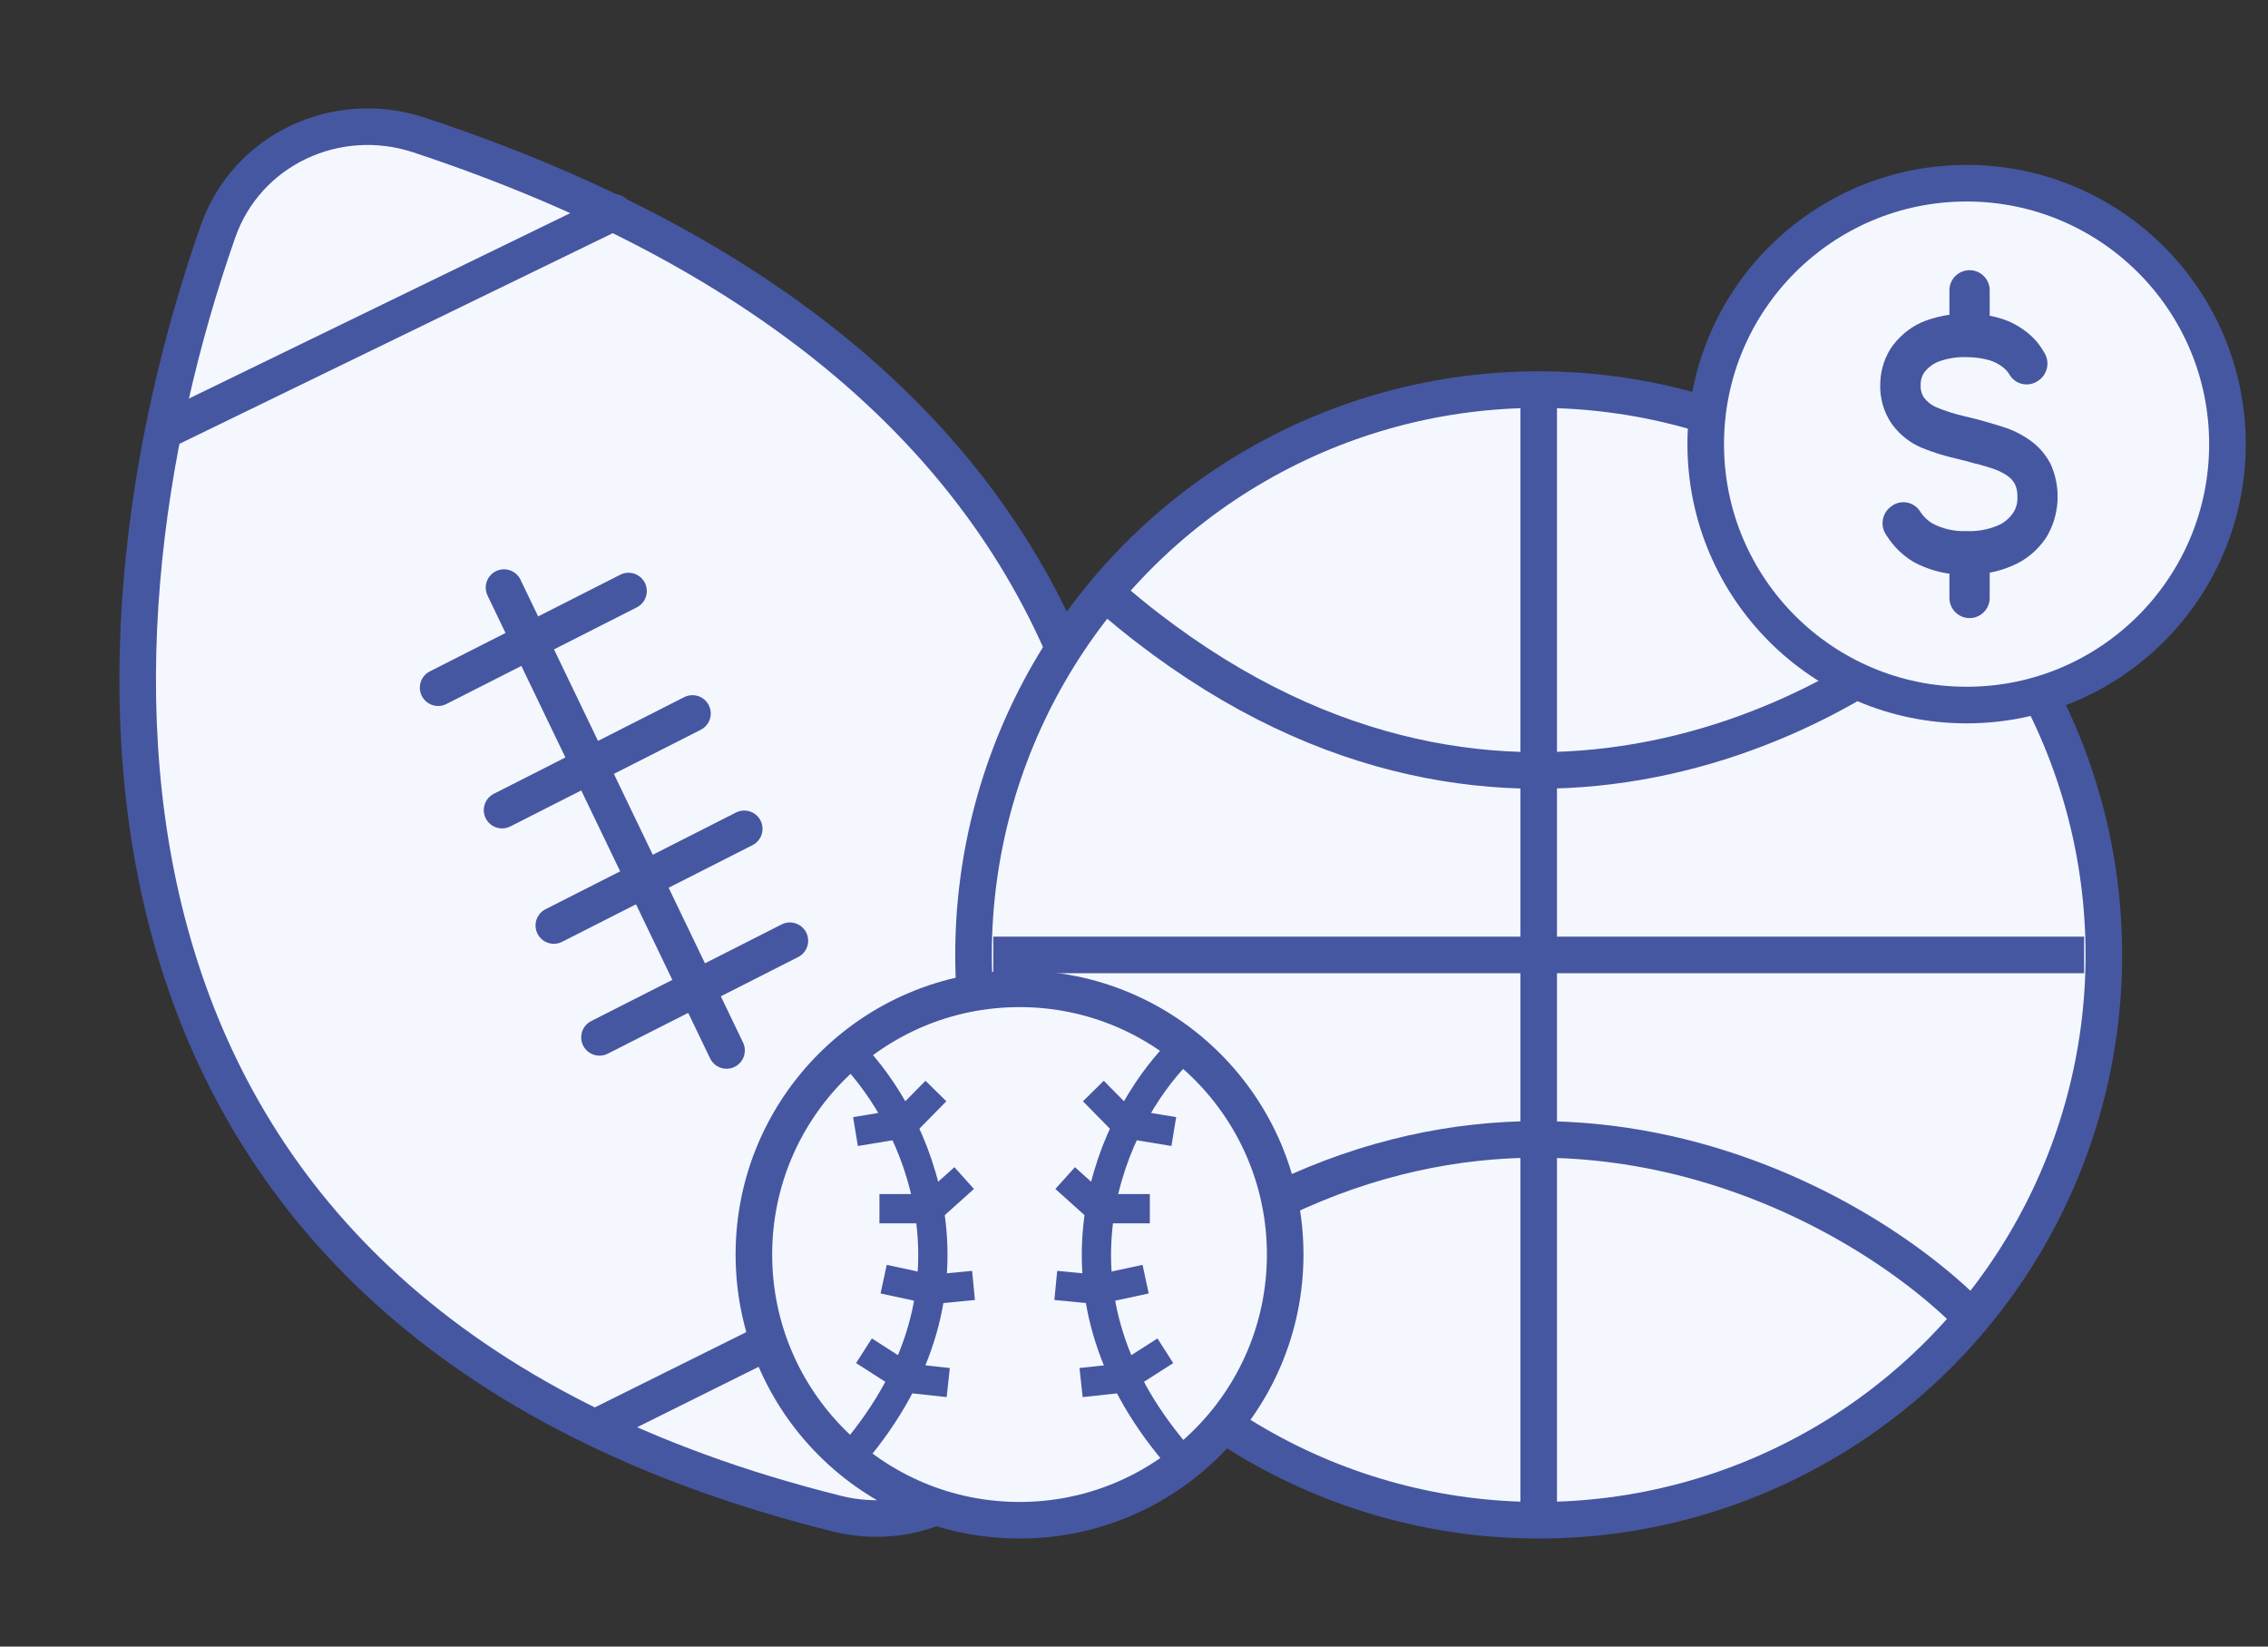
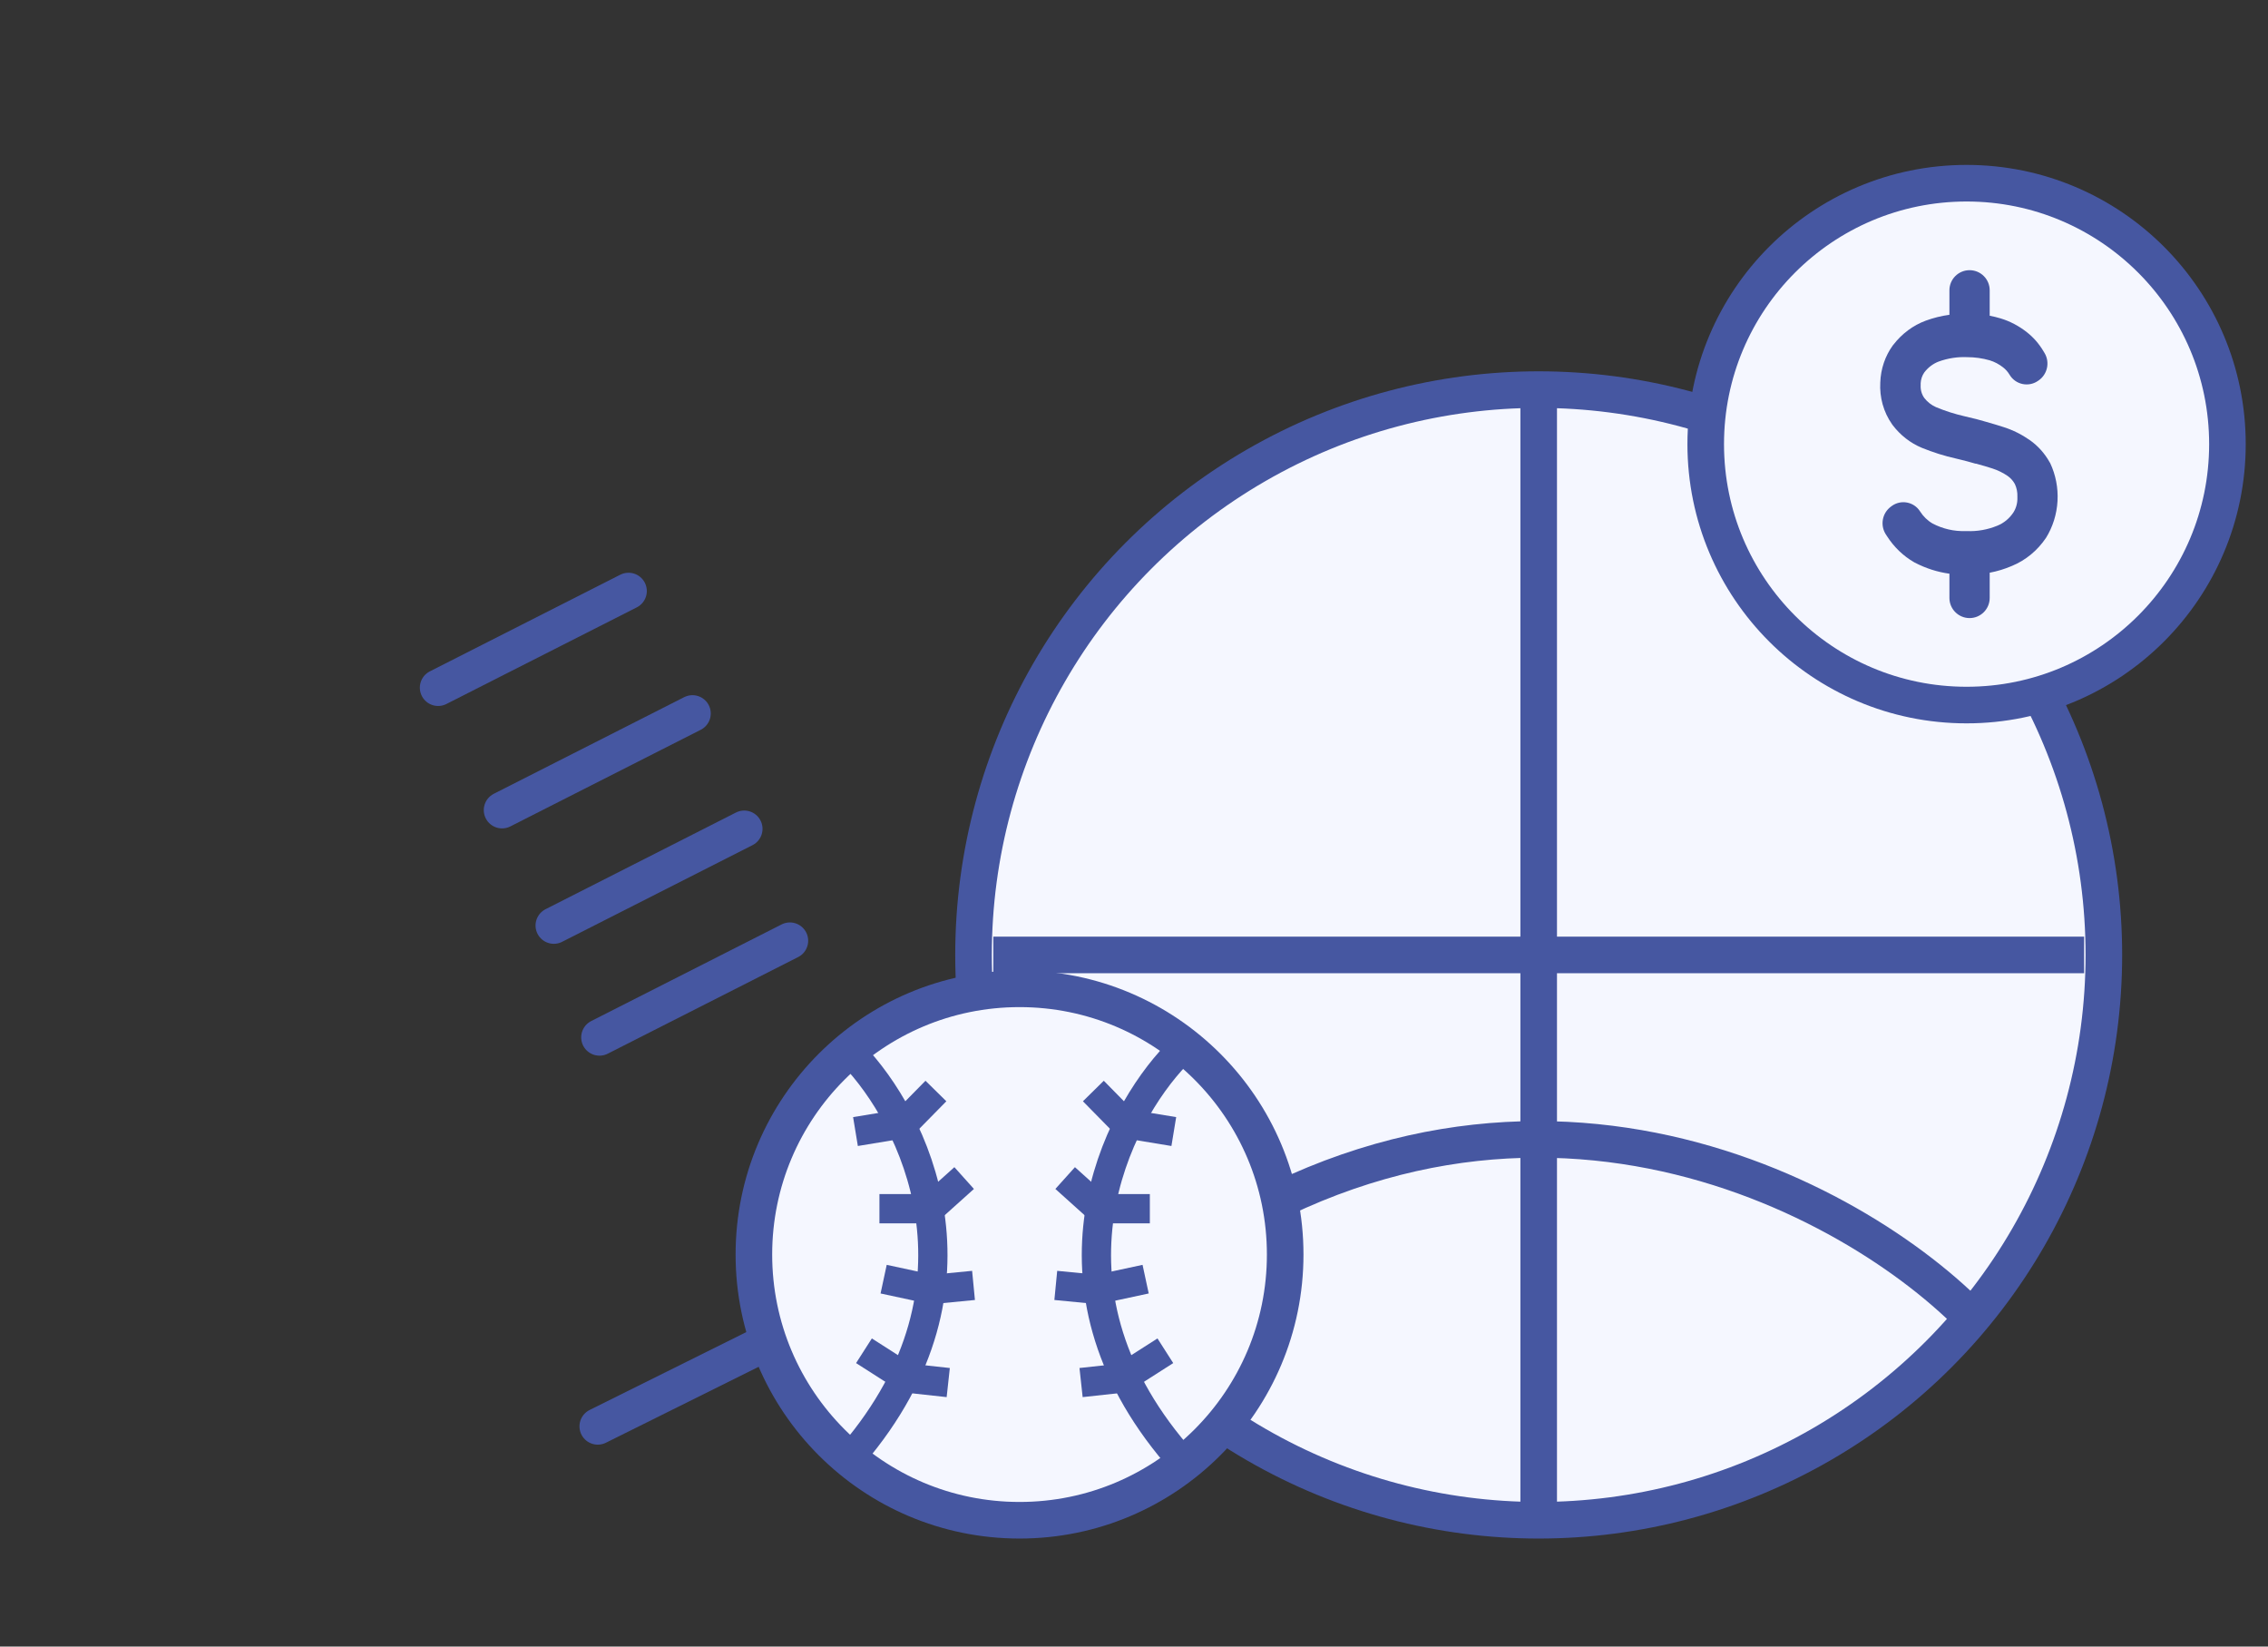
<svg xmlns="http://www.w3.org/2000/svg" width="62" height="45" viewBox="0 0 62 45" fill="none">
  <rect x="0" y="0" width="62" height="45" fill="#333333" stroke="none" />
-   <path d="M11.461 3.691C34.245 11.233 32.639 28.692 27.833 39.058C26.968 40.923 24.883 41.865 22.889 41.37C1.339 36.016 1.94 17.807 5.957 6.332C6.744 4.084 9.2 2.942 11.461 3.691Z" fill="#F5F7FF" stroke="#4657A1" />
  <path d="M29.865 32.261L16.341 38.982" stroke="#4657A1" stroke-linecap="round" />
-   <path d="M16.781 5.802L4.611 11.717" stroke="#4657A1" stroke-linecap="round" />
-   <path d="M19.862 28.708L13.778 16.059" stroke="#4657A1" stroke-linecap="round" />
  <path d="M21.593 25.71L16.388 28.351" stroke="#4657A1" stroke-linecap="round" />
  <path d="M20.345 22.652L15.14 25.294" stroke="#4657A1" stroke-linecap="round" />
  <path d="M18.93 19.499L13.725 22.14" stroke="#4657A1" stroke-linecap="round" />
  <path d="M17.182 16.153L11.977 18.794" stroke="#4657A1" stroke-linecap="round" />
  <circle r="15.45" transform="matrix(-1 0 0 1 42.063 26.098)" fill="#F5F7FF" stroke="#4657A1" />
  <path d="M42.063 10.837V41.226" stroke="#4657A1" />
  <path d="M56.973 26.098H27.154" stroke="#4657A1" />
-   <path d="M53.687 16.399C50.053 19.914 40.315 24.834 30.438 16.399" stroke="#4657A1" />
  <path d="M53.687 35.796C50.053 32.282 40.315 27.362 30.438 35.796" stroke="#4657A1" />
  <circle cx="53.76" cy="12.138" r="7.131" fill="#F5F7FF" stroke="#4657A1" stroke-linejoin="round" />
  <path d="M56.034 12.638C55.897 12.391 55.708 12.181 55.484 12.025C55.265 11.872 55.027 11.754 54.778 11.674C54.64 11.628 54.473 11.58 54.283 11.525C54.131 11.479 53.964 11.436 53.707 11.377C53.44 11.316 53.178 11.233 52.924 11.127C52.799 11.072 52.689 10.986 52.603 10.875C52.532 10.775 52.498 10.652 52.505 10.527C52.505 10.508 52.505 10.49 52.505 10.471C52.511 10.365 52.545 10.264 52.603 10.18C52.706 10.044 52.842 9.941 52.995 9.882C53.248 9.79 53.514 9.749 53.78 9.761C53.986 9.761 54.191 9.79 54.391 9.847C54.523 9.887 54.647 9.953 54.758 10.04C54.829 10.095 54.889 10.163 54.936 10.242C55.097 10.512 55.454 10.589 55.712 10.409L55.729 10.398C55.972 10.229 56.043 9.901 55.891 9.647L55.862 9.599C55.741 9.395 55.586 9.217 55.404 9.076C55.189 8.907 54.949 8.781 54.694 8.703C54.594 8.673 54.494 8.648 54.392 8.629V7.934C54.392 7.63 54.146 7.384 53.842 7.384C53.538 7.384 53.291 7.63 53.291 7.934V8.603C53.071 8.633 52.853 8.687 52.643 8.764C52.299 8.891 51.994 9.118 51.761 9.419L51.745 9.438C51.533 9.729 51.413 10.085 51.401 10.454C51.378 10.861 51.491 11.264 51.719 11.589L51.737 11.615C51.948 11.893 52.222 12.107 52.533 12.237C52.841 12.363 53.157 12.462 53.48 12.534C53.715 12.591 53.865 12.629 54 12.671H54.015C54.19 12.718 54.337 12.761 54.465 12.803C54.614 12.851 54.757 12.921 54.888 13.011C54.966 13.067 55.032 13.141 55.08 13.228C55.13 13.335 55.154 13.453 55.149 13.573C55.149 13.582 55.149 13.591 55.149 13.599C55.154 13.744 55.116 13.886 55.04 14.005C54.931 14.17 54.779 14.295 54.603 14.366C54.336 14.476 54.05 14.527 53.764 14.514H53.73C53.42 14.525 53.112 14.454 52.833 14.309C52.694 14.229 52.576 14.114 52.487 13.974C52.318 13.71 51.96 13.645 51.709 13.833L51.689 13.848C51.452 14.025 51.393 14.355 51.552 14.604L51.583 14.651C51.775 14.951 52.03 15.196 52.328 15.367L52.343 15.375C52.642 15.531 52.962 15.634 53.291 15.679V16.341C53.291 16.645 53.538 16.892 53.842 16.892C54.146 16.892 54.392 16.645 54.392 16.341V15.652C54.601 15.613 54.806 15.55 55.003 15.465C55.374 15.312 55.697 15.047 55.931 14.7C56.117 14.401 56.226 14.053 56.246 13.693C56.266 13.333 56.196 12.974 56.044 12.653L56.034 12.638Z" fill="#4657A1" />
  <circle cx="27.871" cy="34.286" r="7.262" transform="rotate(90 27.871 34.286)" fill="#F5F7FF" stroke="#4657A1" />
  <path d="M23.313 28.823C24.965 30.532 27.277 35.108 23.313 39.751" stroke="#4657A1" stroke-width="0.8" />
  <path d="M23.386 30.925L24.71 30.707L25.585 29.817" stroke="#4657A1" stroke-width="0.8" />
  <path d="M24.041 33.034L25.424 33.034L26.357 32.196" stroke="#4657A1" stroke-width="0.8" />
  <path d="M24.156 34.959L25.468 35.241L26.613 35.13" stroke="#4657A1" stroke-width="0.8" />
  <path d="M23.618 36.916L24.783 37.661L25.922 37.785" stroke="#4657A1" stroke-width="0.8" />
  <path d="M32.161 28.823C30.51 30.532 28.197 35.108 32.161 39.751" stroke="#4657A1" stroke-width="0.8" />
  <path d="M32.088 30.925L30.764 30.707L29.889 29.817" stroke="#4657A1" stroke-width="0.8" />
  <path d="M31.433 33.034L30.05 33.034L29.118 32.196" stroke="#4657A1" stroke-width="0.8" />
  <path d="M31.318 34.959L30.006 35.241L28.862 35.13" stroke="#4657A1" stroke-width="0.8" />
  <path d="M31.857 36.916L30.691 37.661L29.553 37.785" stroke="#4657A1" stroke-width="0.8" />
</svg>